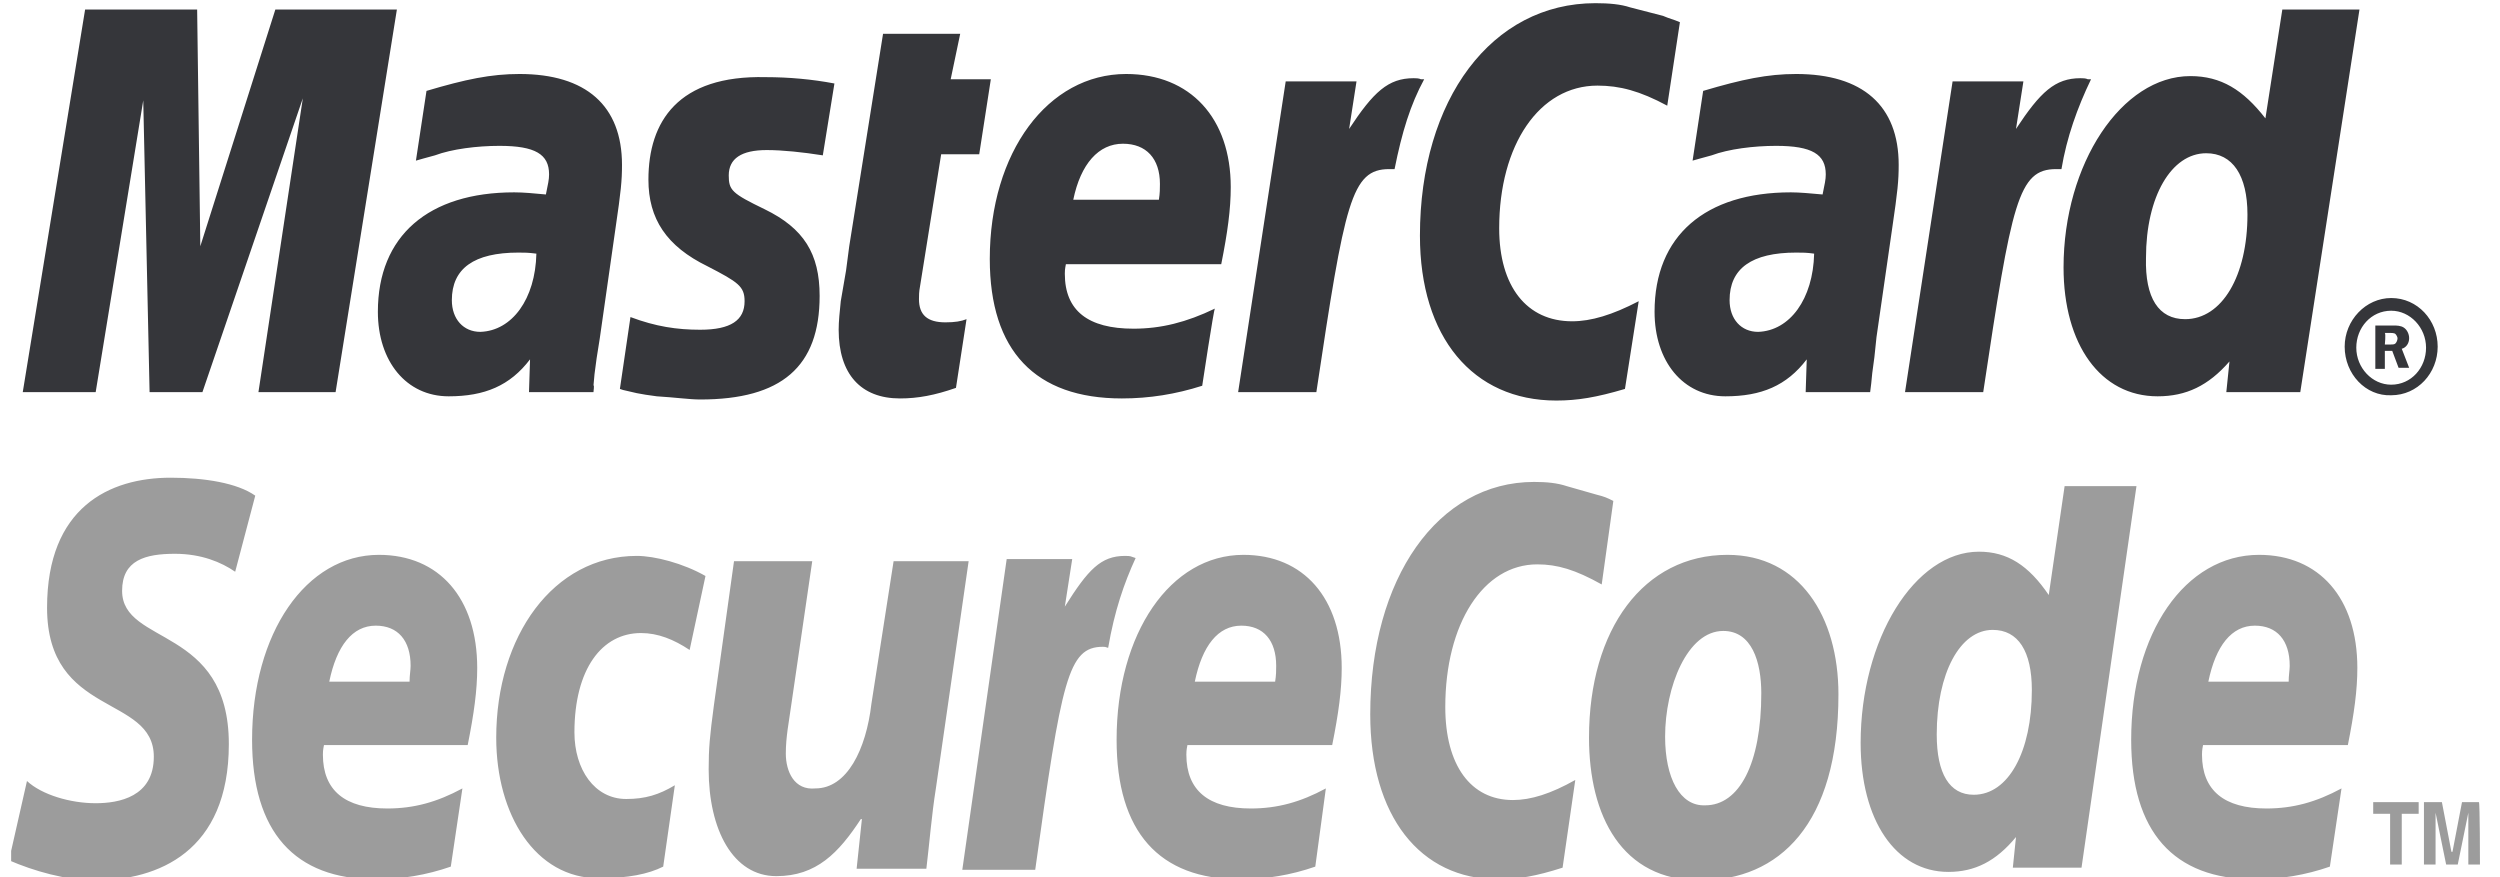
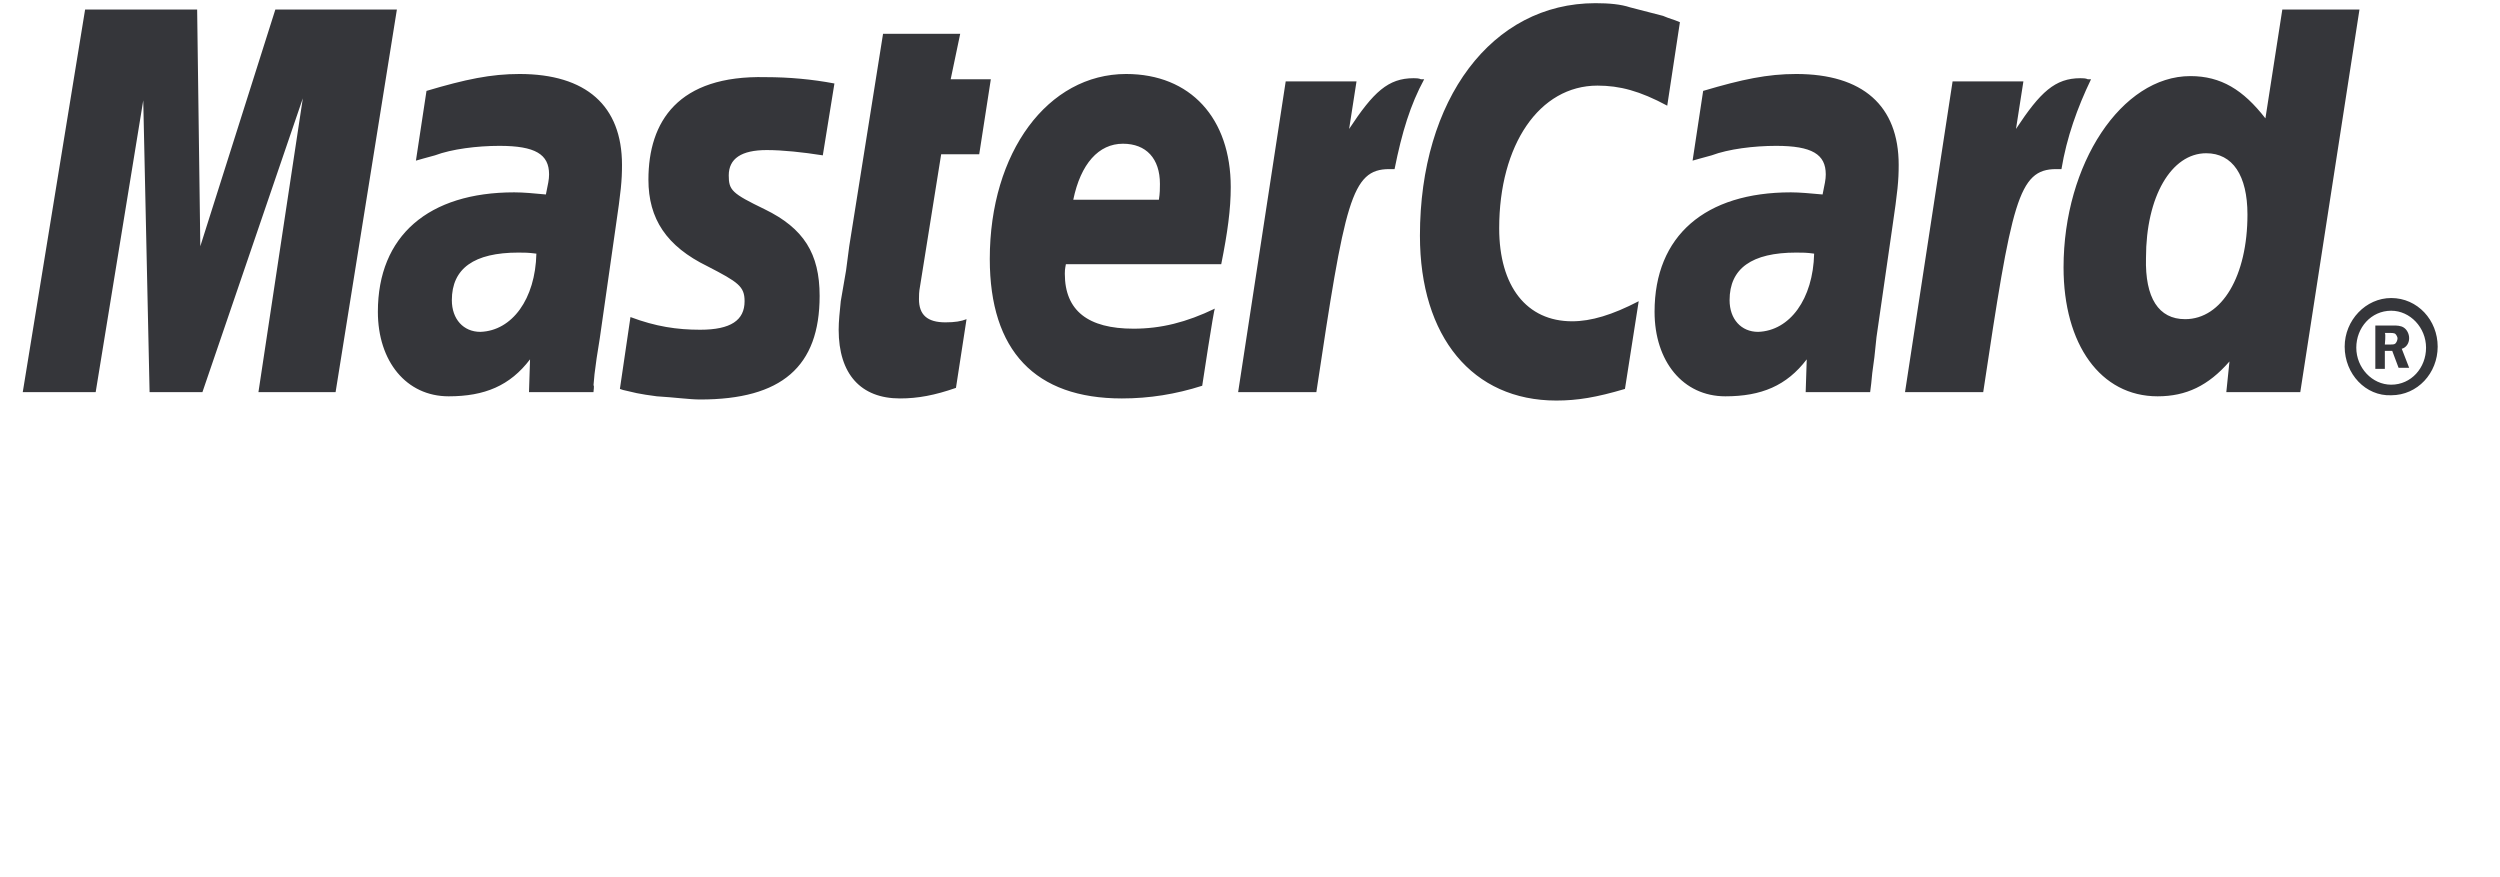
<svg xmlns="http://www.w3.org/2000/svg" width="114" height="40" viewBox="0 0 114 40" fill="none">
  <g clip-path="url(#clip0_11_32)">
    <path fill-rule="evenodd" clip-rule="evenodd" d="M106.917 15.807C106.917 14.602 107.881 13.59 109.038 13.59C110.243 13.59 111.158 14.602 111.158 15.807C111.158 17.012 110.243 18.024 109.038 18.024C107.881 18.072 106.917 17.06 106.917 15.807ZM109.038 17.542C109.954 17.542 110.628 16.771 110.628 15.855C110.628 14.94 109.905 14.169 109.038 14.169C108.122 14.169 107.447 14.94 107.447 15.855C107.447 16.771 108.17 17.542 109.038 17.542ZM108.749 16.819H108.315V14.843H109.134C109.279 14.843 109.472 14.843 109.616 14.94C109.761 15.036 109.857 15.229 109.857 15.422C109.857 15.663 109.713 15.855 109.52 15.904L109.857 16.771H109.375L109.086 16H108.749V16.819ZM108.749 15.711H108.99C109.086 15.711 109.182 15.711 109.231 15.663C109.279 15.614 109.327 15.518 109.327 15.422C109.327 15.374 109.279 15.277 109.231 15.229C109.182 15.181 109.038 15.181 108.99 15.181H108.749C108.797 15.229 108.749 15.711 108.749 15.711ZM76.604 1.012L76.026 4.819C74.773 4.145 73.857 3.904 72.845 3.904C70.195 3.904 68.363 6.602 68.363 10.41C68.363 13.06 69.616 14.651 71.688 14.651C72.556 14.651 73.52 14.361 74.725 13.735L74.098 17.735C72.797 18.121 71.929 18.265 70.966 18.265C67.158 18.265 64.749 15.374 64.749 10.747C64.749 4.53 68.026 0.145 72.749 0.145C73.375 0.145 73.905 0.193 74.339 0.337L75.833 0.723C76.17 0.868 76.267 0.868 76.604 1.012ZM64.797 3.615C64.701 3.566 64.556 3.566 64.46 3.566C63.303 3.566 62.628 4.193 61.52 5.88L61.857 3.711H58.628L56.459 17.88H60.026C61.327 9.205 61.616 7.711 63.351 7.711H63.592C63.929 6.024 64.315 4.771 64.942 3.615H64.797ZM43.592 17.687C42.628 18.024 41.857 18.169 41.038 18.169C39.255 18.169 38.243 17.06 38.243 15.036C38.243 14.651 38.291 14.217 38.339 13.735L38.58 12.337L38.725 11.229L40.267 1.542H43.785L43.351 3.615H45.182L44.652 7.036H42.917L41.953 13.06C41.905 13.301 41.905 13.494 41.905 13.639C41.905 14.361 42.291 14.699 43.11 14.699C43.544 14.699 43.833 14.651 44.074 14.554L43.592 17.687ZM29.568 8.193C29.568 9.976 30.387 11.229 32.267 12.145C33.664 12.867 33.953 13.06 33.953 13.735C33.953 14.602 33.327 15.036 31.929 15.036C30.869 15.036 29.905 14.892 28.749 14.458L28.267 17.735L28.411 17.783L29.038 17.928C29.279 17.976 29.568 18.024 29.953 18.072C30.773 18.121 31.448 18.217 31.929 18.217C35.64 18.217 37.375 16.723 37.375 13.494C37.375 11.566 36.652 10.41 34.869 9.542C33.375 8.819 33.231 8.675 33.231 8C33.231 7.229 33.809 6.843 34.966 6.843C35.688 6.843 36.604 6.94 37.52 7.084L38.05 3.807C37.038 3.615 35.978 3.518 34.917 3.518C30.917 3.422 29.568 5.542 29.568 8.193ZM104.893 17.88H101.52L101.664 16.482C100.7 17.59 99.688 18.072 98.387 18.072C95.785 18.072 94.098 15.711 94.098 12.193C94.098 7.47 96.749 3.47 99.881 3.47C101.279 3.47 102.291 4.096 103.303 5.398L104.074 0.434H107.592L104.893 17.88ZM99.64 14.554C101.327 14.554 102.484 12.578 102.484 9.783C102.484 8 101.809 6.988 100.604 6.988C99.014 6.988 97.857 8.964 97.857 11.759C97.809 13.59 98.435 14.554 99.64 14.554ZM54.821 17.59C53.616 17.976 52.411 18.169 51.158 18.169C47.206 18.169 45.134 16 45.134 11.807C45.134 6.94 47.785 3.374 51.351 3.374C54.291 3.374 56.122 5.398 56.122 8.53C56.122 9.542 55.978 10.602 55.688 12.048H48.604C48.556 12.289 48.556 12.386 48.556 12.482C48.556 14.169 49.616 14.988 51.688 14.988C52.941 14.988 54.098 14.699 55.399 14.072C55.351 14.072 54.821 17.59 54.821 17.59ZM52.845 9.109C52.893 8.819 52.893 8.578 52.893 8.386C52.893 7.229 52.267 6.554 51.206 6.554C50.098 6.554 49.279 7.47 48.941 9.109H52.845ZM15.303 17.88H11.785L13.809 4.482L9.231 17.88H6.821L6.532 4.578L4.363 17.88H1.038L3.881 0.434H8.99L9.134 11.229L12.556 0.434H18.098L15.303 17.88ZM24.459 11.566C24.074 11.518 23.929 11.518 23.64 11.518C21.616 11.518 20.604 12.241 20.604 13.687C20.604 14.554 21.134 15.133 21.905 15.133C23.351 15.084 24.411 13.639 24.459 11.566ZM27.062 17.88H24.122L24.17 16.386C23.255 17.59 22.098 18.072 20.459 18.072C18.532 18.072 17.231 16.482 17.231 14.217C17.231 10.747 19.544 8.771 23.448 8.771C23.881 8.771 24.363 8.819 24.893 8.868C24.99 8.386 25.038 8.193 25.038 7.952C25.038 7.036 24.411 6.651 22.773 6.651C21.761 6.651 20.604 6.795 19.833 7.084L19.303 7.229L18.966 7.325L19.448 4.145C21.231 3.615 22.387 3.374 23.688 3.374C26.725 3.374 28.363 4.819 28.363 7.518C28.363 8.241 28.315 8.723 28.074 10.361L27.351 15.422L27.206 16.337L27.11 17.06L27.062 17.59C27.11 17.494 27.062 17.88 27.062 17.88ZM82.725 11.566C82.387 11.518 82.195 11.518 81.905 11.518C79.881 11.518 78.869 12.241 78.869 13.687C78.869 14.554 79.399 15.133 80.17 15.133C81.616 15.084 82.676 13.639 82.725 11.566ZM85.279 17.88H82.339L82.387 16.386C81.472 17.59 80.315 18.072 78.676 18.072C76.749 18.072 75.448 16.482 75.448 14.217C75.448 10.747 77.761 8.771 81.664 8.771C82.05 8.771 82.58 8.819 83.11 8.868C83.207 8.386 83.255 8.193 83.255 7.952C83.255 7.036 82.628 6.651 80.99 6.651C79.978 6.651 78.821 6.795 78.05 7.084L77.52 7.229L77.182 7.325L77.664 4.145C79.448 3.615 80.604 3.374 81.905 3.374C84.942 3.374 86.58 4.819 86.58 7.518C86.58 8.241 86.532 8.723 86.291 10.361L85.568 15.374L85.472 16.289L85.375 17.012L85.327 17.494L85.279 17.88ZM95.207 3.615C95.11 3.566 94.966 3.566 94.869 3.566C93.713 3.566 93.038 4.193 91.929 5.88L92.267 3.711H89.038L86.869 17.88H90.435C91.737 9.205 92.026 7.711 93.761 7.711H94.002C94.243 6.265 94.725 4.916 95.351 3.615H95.207Z" fill="#35363A" />
-     <path fill-rule="evenodd" clip-rule="evenodd" d="M80.315 31.614C80.315 34.843 79.303 36.723 77.76 36.723C76.604 36.771 75.929 35.47 75.929 33.59C75.929 31.325 76.941 28.771 78.58 28.771C79.881 28.771 80.315 30.169 80.315 31.614ZM83.833 31.663C83.833 28.096 82.05 25.301 78.773 25.301C74.965 25.301 72.459 28.675 72.459 33.639C72.459 37.205 73.953 40.145 77.52 40.145C81.134 40.145 83.833 37.59 83.833 31.663ZM73.568 22.843L73.038 26.651C71.833 25.976 71.013 25.735 70.098 25.735C67.64 25.735 65.905 28.434 65.905 32.241C65.905 34.892 67.062 36.482 68.989 36.482C69.809 36.482 70.724 36.193 71.833 35.566L71.254 39.566C70.05 39.952 69.23 40.096 68.315 40.096C64.749 40.096 62.483 37.205 62.483 32.578C62.483 26.361 65.568 21.976 69.953 21.976C70.532 21.976 71.013 22.024 71.447 22.169L72.797 22.554C73.182 22.651 73.279 22.699 73.568 22.843ZM51.64 25.398C51.544 25.349 51.399 25.349 51.303 25.349C50.194 25.349 49.616 25.976 48.556 27.663L48.893 25.494H45.905L43.881 39.663H47.206C48.411 30.988 48.7 29.494 50.291 29.494C50.387 29.494 50.387 29.494 50.532 29.542C50.821 27.855 51.255 26.602 51.785 25.446L51.64 25.398ZM94.917 39.566H91.785L91.929 38.169C91.013 39.277 90.05 39.759 88.845 39.759C86.435 39.759 84.845 37.398 84.845 33.88C84.845 29.157 87.303 25.157 90.243 25.157C91.544 25.157 92.507 25.783 93.423 27.133L94.146 22.169H97.423L94.917 39.566ZM90.001 36.241C91.592 36.241 92.652 34.265 92.652 31.47C92.652 29.687 92.026 28.723 90.869 28.723C89.375 28.723 88.315 30.699 88.315 33.494C88.315 35.277 88.893 36.241 90.001 36.241ZM20.556 39.518C19.447 39.904 18.291 40.096 17.134 40.096C13.423 40.096 11.495 37.928 11.495 33.735C11.495 28.867 13.953 25.301 17.279 25.301C20.026 25.301 21.761 27.277 21.761 30.458C21.761 31.47 21.616 32.53 21.327 33.976H14.773C14.724 34.217 14.724 34.313 14.724 34.41C14.724 36.048 15.736 36.867 17.664 36.867C18.869 36.867 19.929 36.578 21.086 35.952L20.556 39.518ZM18.676 31.084C18.676 30.795 18.724 30.554 18.724 30.361C18.724 29.205 18.146 28.53 17.134 28.53C16.074 28.53 15.351 29.446 15.014 31.084H18.676ZM59.977 39.518C58.869 39.904 57.712 40.096 56.556 40.096C52.845 40.096 50.917 37.928 50.917 33.735C50.917 28.867 53.375 25.301 56.7 25.301C59.447 25.301 61.182 27.277 61.182 30.458C61.182 31.47 61.038 32.53 60.748 33.976H54.146C54.098 34.217 54.098 34.313 54.098 34.41C54.098 36.048 55.11 36.867 57.038 36.867C58.242 36.867 59.303 36.578 60.459 35.952L59.977 39.518ZM58.146 31.084C58.194 30.795 58.194 30.554 58.194 30.361C58.194 29.205 57.616 28.53 56.604 28.53C55.544 28.53 54.821 29.446 54.483 31.084H58.146ZM106.242 39.518C105.134 39.904 103.977 40.096 102.821 40.096C99.11 40.096 97.182 37.928 97.182 33.735C97.182 28.867 99.64 25.301 103.014 25.301C105.761 25.301 107.495 27.277 107.495 30.458C107.495 31.47 107.351 32.53 107.062 33.976H100.459C100.411 34.217 100.411 34.313 100.411 34.41C100.411 36.048 101.423 36.867 103.351 36.867C104.556 36.867 105.616 36.578 106.773 35.952L106.242 39.518ZM104.363 31.084C104.363 30.795 104.411 30.554 104.411 30.361C104.411 29.205 103.833 28.53 102.821 28.53C101.761 28.53 101.038 29.446 100.7 31.084H104.363ZM10.724 26.072C10.098 25.639 9.182 25.253 7.977 25.253C6.628 25.253 5.568 25.542 5.568 26.94C5.568 29.446 10.435 28.53 10.435 33.928C10.435 38.843 7.206 40.145 4.315 40.145C3.014 40.145 1.52 39.711 0.411 39.229L1.23 35.614C1.905 36.241 3.206 36.627 4.363 36.627C5.423 36.627 7.014 36.337 7.014 34.506C7.014 31.663 2.146 32.723 2.146 27.711C2.146 23.133 4.989 21.783 7.785 21.783C9.327 21.783 10.821 22.024 11.64 22.602L10.724 26.072ZM30.242 39.518C29.568 39.855 28.652 40.048 27.303 40.048C24.411 40.048 22.628 37.157 22.628 33.639C22.628 29.012 25.23 25.349 29.038 25.349C29.857 25.349 31.158 25.687 32.17 26.265L31.447 29.639C30.724 29.157 30.002 28.867 29.23 28.867C27.447 28.867 26.194 30.506 26.194 33.398C26.194 35.084 27.11 36.434 28.556 36.434C29.423 36.434 30.05 36.241 30.773 35.807L30.242 39.518ZM42.676 35.952C42.483 37.157 42.387 38.41 42.242 39.614H39.062L39.303 37.349H39.255C38.242 38.892 37.23 39.952 35.399 39.952C33.423 39.952 32.315 37.831 32.315 35.084C32.315 34.12 32.363 33.59 32.556 32.145L33.471 25.59H37.038L36.074 32.193C35.977 32.916 35.833 33.59 35.833 34.361C35.833 35.181 36.218 36.048 37.182 35.952C38.628 35.952 39.495 34.169 39.736 32.096L40.748 25.59H44.17L42.676 35.952ZM109.52 39.422H108.989V37.108H108.218V36.578H110.291V37.108H109.52V39.422ZM113.086 39.422H112.556V37.06L112.074 39.422H111.544L111.062 37.06V39.422H110.532V36.578H111.351L111.785 38.843H111.833L112.267 36.578H113.038C113.086 36.578 113.086 39.422 113.086 39.422Z" fill="#9C9C9C" />
  </g>
  <defs>
    <clipPath id="clip0_11_32">
      <rect width="112.771" height="40" fill="white" transform="translate(0.508)" />
    </clipPath>
  </defs>
</svg>